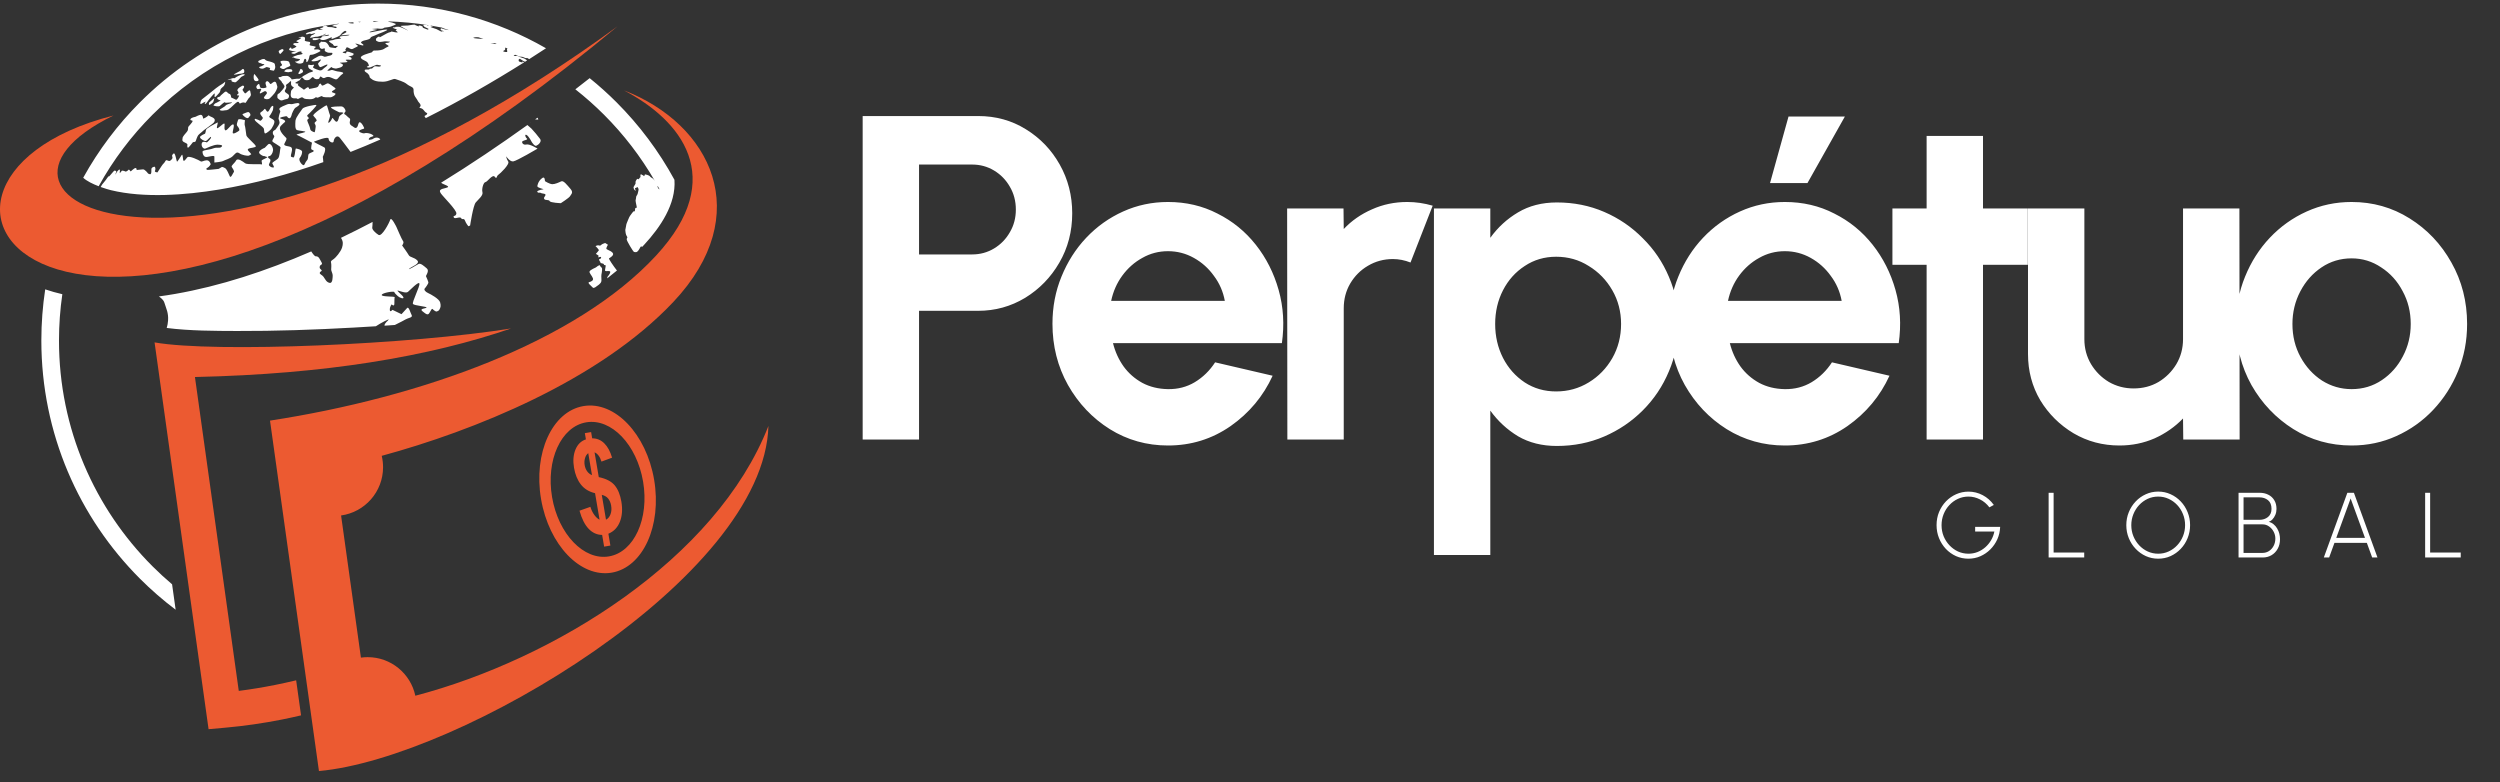
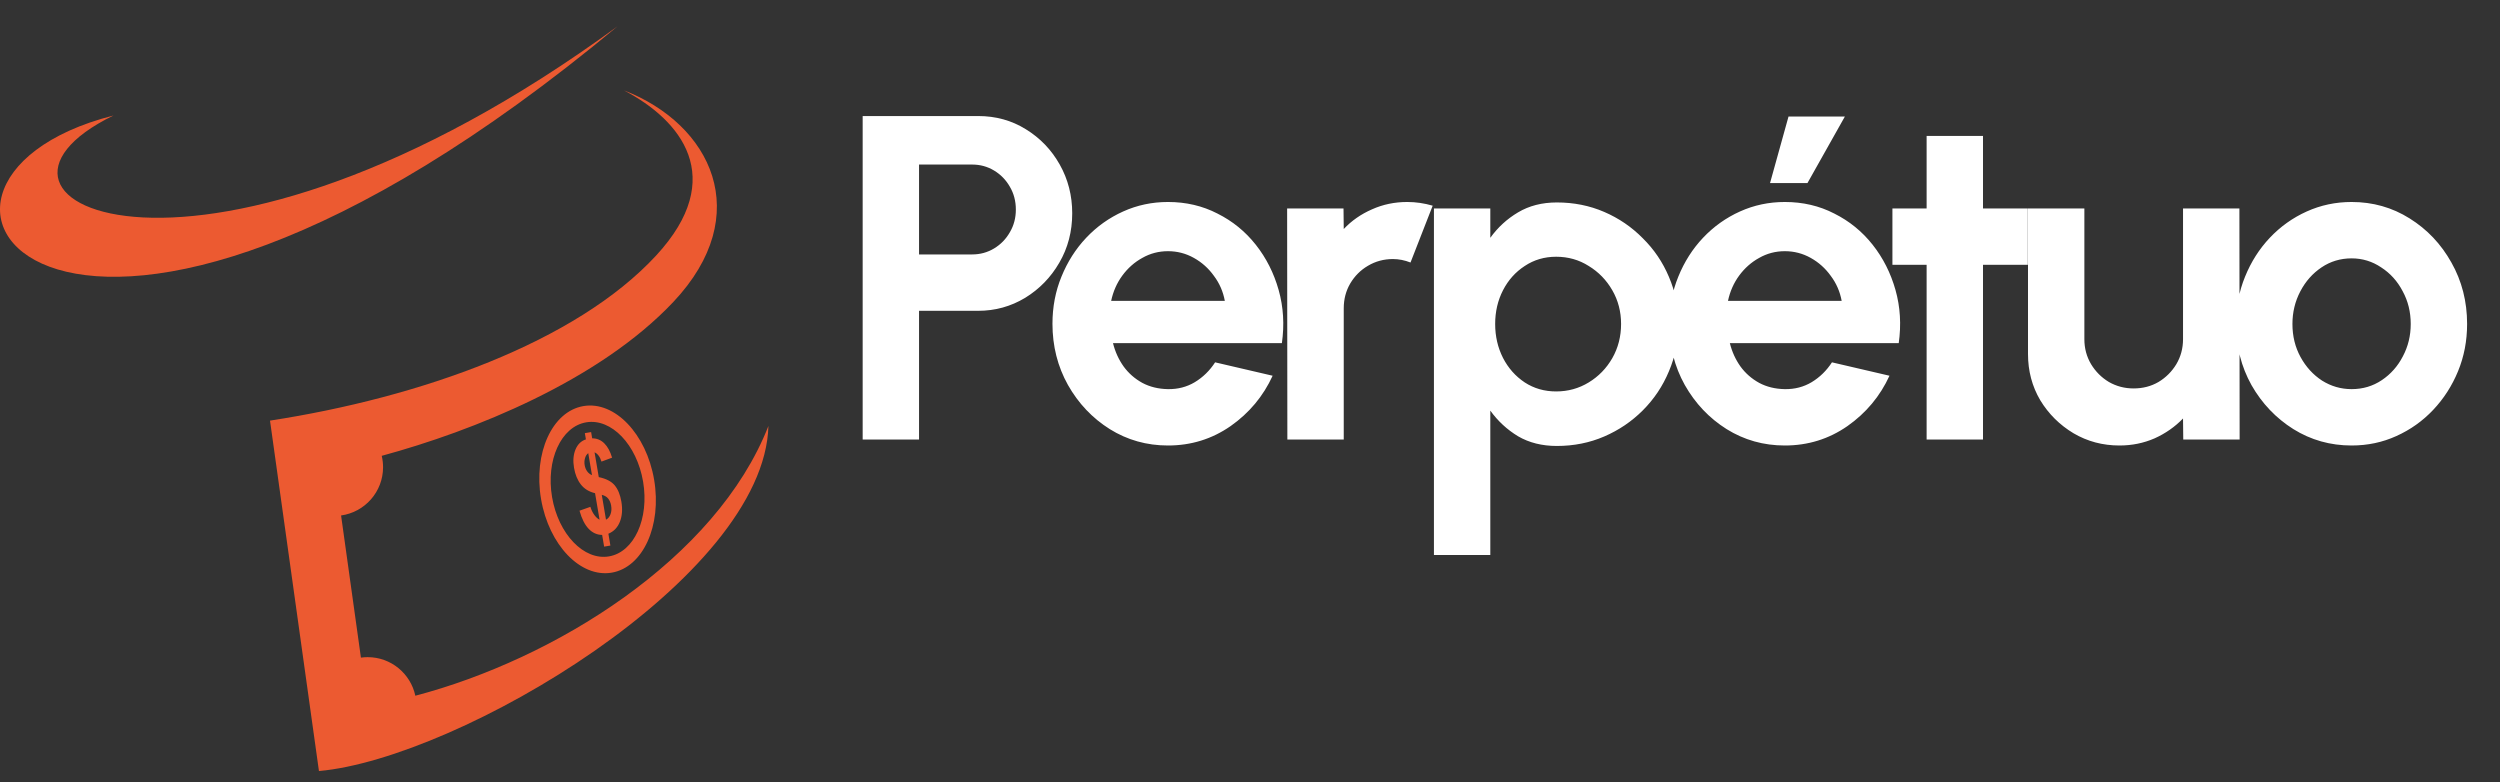
<svg xmlns="http://www.w3.org/2000/svg" width="195" height="61" viewBox="0 0 195 61" fill="none">
  <rect x="0" y="0" width="195" height="61" fill="#333333" stroke="none" />
-   <path fill-rule="evenodd" clip-rule="evenodd" d="M48.122 21.101C47.849 20.757 47.456 20.171 47.502 20.154C47.556 20.115 47.967 19.905 47.774 19.705C47.58 19.509 47.275 19.484 47.294 19.373C47.312 19.262 47.42 19.092 47.42 19.092C47.315 19.031 47.315 19.031 47.203 18.953C47.203 18.953 47 19.019 46.929 19.071C46.865 19.14 46.812 19.182 46.715 19.142C46.617 19.103 46.449 19.196 46.449 19.196C46.449 19.196 46.73 19.46 46.708 19.529C46.679 19.581 46.478 19.801 46.478 19.801C46.586 19.877 46.586 19.877 46.688 19.936C46.671 20.001 46.671 20.001 46.661 20.084C46.661 20.084 46.937 19.959 46.882 20.119C46.819 20.26 46.715 20.142 46.735 20.272C46.755 20.401 46.863 20.421 46.836 20.489C46.808 20.557 47.096 20.516 47.105 20.631C47.113 20.745 47.263 20.578 47.239 20.783C47.213 20.986 47.16 21.1 47.223 21.139C47.285 21.177 47.582 21.088 47.599 21.201C47.621 21.332 47.383 21.594 47.383 21.594L47.361 21.714C47.62 21.513 47.874 21.308 48.122 21.101ZM46.87 22.034C46.858 22.062 46.796 22.13 46.714 22.203C46.616 22.275 46.517 22.347 46.417 22.418C46.337 22.459 46.269 22.472 46.237 22.431C46.135 22.314 45.791 22.054 45.944 22.011C46.096 21.969 46.318 21.89 46.243 21.694C46.168 21.497 45.936 21.279 45.987 21.172C46.031 21.048 46.474 20.862 46.474 20.862C46.474 20.862 46.78 20.605 46.8 20.714C46.819 20.823 46.955 20.836 46.962 20.969C46.974 21.119 46.91 21.424 46.91 21.424C46.91 21.424 46.891 21.637 46.911 21.8C46.928 21.945 46.87 22.034 46.87 22.034ZM42.119 15.019C42.291 15.141 42.612 15.065 42.54 15.243C42.455 15.407 42.385 15.423 42.462 15.536C42.528 15.636 42.83 15.563 42.873 15.684C42.926 15.818 43.744 15.848 43.744 15.848C43.744 15.848 44.373 15.445 44.458 15.311C44.531 15.161 44.761 15.035 44.497 14.732C44.231 14.432 43.961 14.06 43.776 14.145C43.589 14.233 43.29 14.372 43.075 14.367C42.848 14.352 42.506 14.13 42.506 14.13C42.506 14.13 42.512 13.693 42.272 13.905C42.004 14.097 41.877 14.492 41.927 14.563C41.989 14.648 42.405 14.758 42.405 14.758C42.405 14.758 41.853 14.848 41.908 14.959C41.975 15.082 42.119 15.019 42.119 15.019ZM19.6 12.027C19.524 11.884 19.227 11.705 19.361 11.612C19.494 11.519 19.987 11.521 19.952 11.399C19.933 11.267 19.222 10.7 19.215 10.55C19.193 10.41 19.126 9.829 19.091 9.773C19.057 9.717 19.107 9.379 19.107 9.379C19.107 9.379 18.595 9.207 18.569 9.356C18.527 9.517 18.415 9.715 18.512 9.825C18.609 9.938 18.732 10.126 18.64 10.2C18.547 10.273 18.165 10.515 18.151 10.358C18.139 10.202 18.342 9.678 18.164 9.703C17.985 9.729 17.657 10.285 17.558 10.148C17.443 10.025 17.573 9.677 17.493 9.636C17.43 9.583 16.946 10.117 16.92 9.979C16.895 9.842 17.058 9.498 16.947 9.561C16.819 9.636 16.075 9.995 16.062 10.146C16.049 10.298 15.993 10.428 15.993 10.428C15.993 10.428 15.556 10.599 15.604 10.719C15.639 10.853 15.96 11.03 16.066 10.995C16.188 10.948 16.463 10.572 16.464 10.703C16.467 10.835 16.139 11.111 16.139 11.111C16.139 11.111 15.774 10.943 15.731 11.208C15.694 11.472 15.899 11.636 16.019 11.589C16.139 11.542 16.639 11.292 16.968 11.284C17.28 11.295 17.412 11.335 17.266 11.464C17.12 11.592 16.953 11.452 16.621 11.578C16.288 11.709 15.782 11.688 15.795 11.851C15.81 12.014 15.868 12.191 16.019 12.235C16.155 12.294 16.73 12.06 16.722 12.226C16.718 12.392 16.721 12.678 16.721 12.678C16.721 12.678 17.282 12.631 17.43 12.546C17.577 12.463 17.937 12.378 18.14 12.193C18.359 11.996 18.438 11.796 18.67 11.954C18.903 12.118 19.279 12.151 19.362 12.148C19.432 12.154 19.6 12.027 19.6 12.027ZM18.914 8.9C18.893 8.985 19.287 9.328 19.384 9.177C19.466 9.037 19.587 9.045 19.508 8.864C19.412 8.695 19.337 8.729 19.164 8.799C19.009 8.859 18.914 8.9 18.914 8.9ZM15.76 10.282C15.866 10.143 16.682 9.63 16.72 9.503C16.775 9.364 16.793 9.243 16.483 9.115C16.175 8.997 16.371 8.928 16.16 9.086C15.967 9.233 15.841 9.251 15.841 9.251C15.841 9.251 15.837 8.885 15.588 8.966C15.356 9.036 15.334 9.08 15.266 9.104C15.198 9.128 14.899 9.158 14.853 9.313C14.825 9.454 15.126 9.322 14.983 9.535C14.825 9.763 14.692 9.849 14.676 9.931C14.661 10.014 14.697 10.153 14.576 10.283C14.455 10.413 14.227 10.685 14.242 10.764C14.242 10.859 14.163 10.966 14.327 11.071C14.509 11.164 14.639 11.206 14.617 11.306C14.597 11.406 14.612 11.542 14.677 11.518C14.742 11.494 15.053 11.085 15.053 11.085C15.053 11.085 15.236 11.097 15.266 11.004C15.296 10.912 15.392 10.639 15.458 10.552C15.524 10.466 15.76 10.282 15.76 10.282ZM19.86 9.327C19.891 9.502 20.541 9.884 20.584 10.044C20.613 10.214 20.598 10.418 20.697 10.408C20.796 10.398 21.099 10.143 21.159 10.058C21.203 9.98 21.486 9.582 21.381 9.404C21.26 9.237 20.912 9.183 21.021 9.053C21.132 8.923 21.302 8.59 21.298 8.533C21.294 8.476 21.381 8.183 21.223 8.273C21.048 8.371 20.971 8.813 20.827 8.696C20.7 8.574 20.701 8.391 20.58 8.558C20.444 8.733 20.29 8.739 20.299 8.843C20.29 8.956 20.5 9.145 20.505 9.198C20.494 9.26 20.344 9.477 20.262 9.406C20.162 9.344 19.891 9.261 19.891 9.261C19.867 9.299 19.867 9.299 19.86 9.327ZM16.645 8.208C16.664 8.275 17.056 8.333 17.144 8.267C17.214 8.213 17.524 7.918 17.537 7.98C17.551 8.042 17.786 8.001 17.863 8C17.921 8.01 18.165 7.948 18.08 8.018C17.995 8.087 17.698 8.109 17.597 8.234C17.515 8.348 17.109 8.528 17.137 8.568C17.147 8.621 17.355 8.655 17.507 8.611C17.642 8.58 17.717 8.655 17.99 8.405C18.285 8.145 18.489 7.896 18.593 7.945C18.697 7.996 18.65 8.128 18.777 8.048C18.885 7.979 19.063 7.989 19.063 7.989C19.063 7.989 19.102 8.102 19.197 7.968C19.275 7.844 19.396 7.663 19.396 7.663C19.396 7.663 19.604 7.506 19.565 7.338C19.509 7.182 19.569 6.913 19.331 7.124C19.116 7.326 19.131 7.307 19.071 7.242C19.031 7.169 18.885 7.037 18.926 6.974C18.988 6.9 19.092 6.763 19.01 6.703C18.928 6.644 18.9 6.689 18.706 6.803C18.512 6.918 18.512 7.054 18.512 7.054C18.512 7.054 18.621 7.203 18.606 7.268C18.592 7.332 18.444 7.385 18.496 7.43C18.547 7.476 18.704 7.397 18.638 7.502C18.591 7.596 18.475 7.831 18.391 7.774C18.307 7.718 18.076 7.633 18.034 7.606C18.011 7.568 18.039 7.355 17.886 7.317C17.733 7.282 17.685 7.028 17.497 7.203C17.312 7.378 17.211 7.431 17.177 7.505C17.163 7.566 16.862 7.564 16.952 7.699C17.044 7.837 17.292 7.806 17.169 7.864C17.047 7.923 16.899 8.024 16.828 8.04C16.739 8.069 16.653 8.22 16.645 8.208ZM16.391 8.161C16.486 8.1 16.646 8.013 16.661 7.876C16.697 7.727 16.751 7.603 16.686 7.671C16.604 7.752 16.372 7.937 16.324 7.989C16.277 8.041 16.301 8.19 16.301 8.19C16.301 8.19 16.429 8.136 16.391 8.161ZM15.944 7.97C15.866 7.98 15.701 8.145 15.64 8.102C15.58 8.06 15.69 7.78 15.753 7.747C15.816 7.715 16.761 6.947 16.853 6.874C16.945 6.801 17.252 6.585 17.378 6.521C17.503 6.458 17.577 6.307 17.564 6.422C17.552 6.54 17.494 6.668 17.462 6.706C17.411 6.755 17.228 6.901 17.197 6.983C17.187 7.053 17.186 7.181 17.048 7.306C16.911 7.432 16.809 7.608 16.748 7.559C16.688 7.51 16.829 7.179 16.678 7.329C16.547 7.466 16.453 7.573 16.318 7.742C16.185 7.912 16.091 8.094 15.995 8.117C15.917 8.127 16.049 7.919 16.049 7.919C16.049 7.919 15.946 7.972 15.944 7.97ZM17.733 6.247C17.82 6.257 18.109 6.15 18.062 6.258C17.997 6.378 18.253 6.408 18.34 6.423C18.448 6.427 18.819 5.995 18.819 5.995C18.819 5.995 19.157 5.842 19.092 5.817C19.027 5.791 18.976 5.74 18.616 5.909C18.278 6.07 18.335 6.126 18.239 6.096C18.144 6.068 17.73 6.242 17.733 6.247ZM18.239 5.802C18.274 5.866 18.62 5.766 18.62 5.766C18.62 5.766 19.005 5.746 19.038 5.659C19.074 5.572 19.058 5.38 18.954 5.383C18.871 5.376 18.881 5.45 18.716 5.541C18.53 5.643 18.24 5.804 18.239 5.802ZM20.173 4.746C20.036 4.907 20.373 4.916 20.422 4.969C20.47 5.024 20.747 4.961 20.548 5.088C20.328 5.226 20.186 5.191 20.219 5.266C20.252 5.342 20.413 5.364 20.508 5.353C20.603 5.341 20.792 5.196 20.833 5.236C20.896 5.268 21.07 5.271 21.069 5.33C21.068 5.39 20.95 5.461 21.152 5.478C21.333 5.505 21.357 5.566 21.42 5.417C21.507 5.262 21.46 5.137 21.435 5.004C21.411 4.874 21.062 4.807 20.866 4.756C20.67 4.708 20.677 4.6 20.601 4.602C20.547 4.594 20.449 4.606 20.323 4.672C20.218 4.73 20.173 4.746 20.173 4.746ZM21.89 4.772C21.838 4.901 22.019 5.003 21.998 5.08C21.977 5.158 21.698 5.187 21.914 5.32C22.13 5.459 22.23 5.337 22.309 5.29C22.388 5.244 22.739 5.162 22.627 5.032C22.537 4.9 22.643 4.781 22.318 4.743C21.991 4.711 21.89 4.772 21.89 4.772ZM21.758 3.958C21.687 4.046 21.844 4.283 21.907 4.175C21.993 4.06 22.175 3.929 22.108 3.878C22.042 3.829 22.038 3.816 21.971 3.841C21.881 3.874 21.758 3.958 21.758 3.958ZM19.84 5.774C19.779 5.806 19.746 6.161 19.847 6.268C19.928 6.387 20.219 6.324 20.165 6.207C20.112 6.092 19.965 5.935 19.95 5.902C19.934 5.868 19.84 5.774 19.84 5.774ZM22.166 5.562C22.178 5.595 22.506 5.665 22.582 5.616C22.639 5.575 22.823 5.646 22.8 5.501C22.778 5.358 22.534 5.398 22.511 5.399C22.466 5.407 22.387 5.382 22.29 5.442C22.214 5.495 22.166 5.56 22.166 5.562ZM23.393 5.482C23.381 5.52 23.312 5.671 23.272 5.689C23.252 5.7 23.284 5.806 23.385 5.766C23.466 5.733 23.545 5.694 23.619 5.634C23.671 5.58 23.593 5.464 23.586 5.44C23.558 5.422 23.445 5.345 23.433 5.383C23.421 5.421 23.393 5.482 23.393 5.482ZM21.322 7.378C21.441 7.284 21.665 6.888 21.63 6.741C21.575 6.603 21.56 6.331 21.392 6.379C21.224 6.427 21.125 6.641 21.045 6.507C20.966 6.376 20.843 6.255 20.736 6.398C20.651 6.533 20.828 6.771 20.777 6.818C20.708 6.873 20.369 6.912 20.302 6.818C20.234 6.726 20.27 6.436 20.102 6.599C19.916 6.772 20.014 6.874 20.068 6.936C20.103 7.008 20.447 6.822 20.365 7.005C20.286 7.19 20.225 7.262 20.283 7.284C20.341 7.307 20.596 7.096 20.697 7.11C20.778 7.134 20.864 7.223 20.793 7.321C20.741 7.411 20.507 7.606 20.611 7.679C20.714 7.753 20.906 7.773 21.041 7.67C21.158 7.576 21.322 7.378 21.322 7.378ZM22.886 4.478C23.154 4.658 23.57 4.536 23.334 4.708C23.08 4.889 22.867 4.732 23.101 4.88C23.334 5.037 23.631 4.934 23.657 4.861C23.685 4.789 23.728 4.511 23.848 4.607C23.944 4.713 23.844 4.864 23.931 4.842C24.018 4.819 24.081 4.608 24.094 4.565C24.129 4.517 24.115 4.266 24.236 4.277C24.378 4.284 24.592 4.195 24.634 4.174C24.677 4.154 24.955 4.025 24.994 3.986C25.011 3.952 24.895 3.847 24.755 3.852C24.613 3.858 24.5 3.882 24.487 3.824C24.497 3.76 24.718 3.68 24.588 3.629C24.457 3.58 24.117 3.573 24.147 3.493C24.177 3.414 24.247 3.289 24.144 3.267C24.017 3.251 23.76 3.21 23.774 3.164C23.788 3.12 23.812 2.91 23.762 2.909C23.735 2.904 23.616 2.829 23.526 2.869C23.459 2.905 23.259 2.911 23.291 2.938C23.347 2.959 23.491 2.932 23.472 2.954C23.476 2.971 23.483 3 23.372 3.056C23.238 3.119 23.084 3.197 23.116 3.225C23.172 3.246 23.369 3.329 23.275 3.349C23.157 3.374 22.974 3.346 22.956 3.369C22.914 3.399 22.867 3.409 22.851 3.442C22.859 3.468 23.125 3.617 23.125 3.617C23.125 3.617 23.113 3.662 22.983 3.726C22.854 3.791 22.721 3.847 22.73 3.791C22.738 3.735 22.694 3.672 22.636 3.727C22.556 3.791 22.543 3.832 22.556 3.873C22.569 3.915 22.628 3.945 22.731 3.96C22.811 3.983 22.892 4.006 23.064 4.01C23.258 4.009 22.781 4.047 22.729 4.116C22.699 4.18 22.928 4.212 22.995 4.192C23.062 4.172 23.266 4.037 23.313 4.029C23.336 4.028 23.565 3.979 23.516 4.069C23.469 4.161 23.659 4.154 23.6 4.204C23.542 4.254 23.307 4.27 23.217 4.293C23.127 4.316 22.804 4.445 22.787 4.468C22.748 4.498 22.886 4.478 22.886 4.478ZM51.435 14.749L51.298 14.5C51.275 14.568 51.307 14.622 51.307 14.622C51.307 14.622 51.412 14.819 51.433 14.752L51.435 14.749ZM27.488 1.737C27.375 1.747 27.262 1.757 27.15 1.767C27.161 1.772 27.174 1.778 27.189 1.783C27.267 1.813 27.317 1.818 27.467 1.83C27.642 1.842 27.564 1.8 27.587 1.772C27.596 1.762 27.55 1.749 27.488 1.737ZM28.134 1.694L27.93 1.706L27.982 1.719C28.075 1.753 28.112 1.719 28.134 1.694ZM29.537 1.657H29.505C29.403 1.657 29.3 1.657 29.198 1.658C29.091 1.687 29.058 1.681 29.102 1.707C29.127 1.737 29.326 1.702 29.475 1.669L29.537 1.657ZM34.469 2.152C34.167 2.091 33.862 2.035 33.556 1.985C33.58 2 33.607 2.019 33.659 2.037C33.778 2.081 33.828 2.08 33.828 2.08C33.828 2.08 33.803 2.076 33.625 2.088C33.446 2.103 33.953 2.225 34.045 2.271C34.137 2.317 34.272 2.397 34.387 2.449C34.502 2.503 34.393 2.421 34.591 2.436C34.765 2.449 34.425 2.386 34.382 2.348C34.34 2.311 34.397 2.278 34.383 2.219C34.394 2.168 34.524 2.273 34.891 2.334C35.234 2.394 34.609 2.232 34.542 2.186C34.522 2.175 34.497 2.164 34.469 2.152ZM37.708 3.04C37.576 2.994 37.444 2.949 37.311 2.905C37.184 2.894 37.025 2.902 36.939 2.931C36.874 2.97 37.096 3.007 37.303 3.013C37.475 3.016 37.525 3.037 37.708 3.04ZM38.739 3.425L38.583 3.363C38.579 3.366 38.575 3.368 38.574 3.371C38.544 3.38 38.251 3.381 38.251 3.381C38.251 3.381 38.502 3.419 38.603 3.433C38.65 3.44 38.701 3.436 38.739 3.425ZM39.608 3.792L39.423 3.71C39.416 3.749 39.39 3.787 39.405 3.831C39.404 3.895 39.367 3.918 39.266 3.967C39.162 4.021 39.485 4.079 39.55 4.055C39.591 4.024 39.538 3.899 39.538 3.838C39.525 3.804 39.563 3.798 39.608 3.792ZM25.22 12.646C25.208 12.432 25.178 12.228 25.178 12.228C25.178 12.228 25.496 11.623 25.301 11.501C25.103 11.38 24.422 11.078 24.498 11.048C24.559 11.024 25.624 10.579 25.634 10.826C25.631 11.081 26.022 11.216 26.026 11.02C26.032 10.825 26.27 10.454 26.51 10.752C26.633 10.912 27.017 11.395 27.345 11.851C28.116 11.547 28.883 11.227 29.647 10.892C29.665 10.864 29.65 10.832 29.581 10.789C29.326 10.628 29.046 10.859 29.046 10.859C29.046 10.859 28.645 10.989 28.792 10.791C28.927 10.596 29.264 10.686 29.069 10.526C28.853 10.369 28.511 10.349 28.433 10.394C28.339 10.441 27.851 10.278 28.07 10.152C28.309 10.025 28.462 10.079 28.386 9.936C28.326 9.793 28.047 9.286 27.945 9.689C27.85 10.099 27.67 9.981 27.577 9.905C27.501 9.828 27.327 9.799 27.287 9.625C27.247 9.453 27.388 9.32 27.251 9.216C27.096 9.115 26.983 8.948 26.89 8.921C26.813 8.892 26.853 8.8 26.933 8.72C27.012 8.64 26.835 8.305 26.629 8.301C26.404 8.299 25.763 8.308 25.819 8.395C25.874 8.483 26.464 8.762 26.464 8.762C26.464 8.762 26.845 8.743 26.767 8.829C26.69 8.915 26.485 8.989 26.439 9.14C26.412 9.288 26.33 9.615 26.158 9.453C25.983 9.294 25.945 9.107 25.888 9.267C25.832 9.428 25.615 9.659 25.609 9.555C25.587 9.456 25.809 9.063 25.73 8.953C25.669 8.84 25.536 8.229 25.476 8.215C25.397 8.206 24.347 8.903 24.44 9.026C24.533 9.151 24.757 9.351 24.686 9.428C24.632 9.499 24.518 9.551 24.537 9.617C24.573 9.677 24.644 9.797 24.621 9.903C24.615 10.005 24.568 10.324 24.53 10.316C24.492 10.309 24.193 10.215 24.196 10.055C24.183 9.901 23.983 9.51 23.969 9.409C23.939 9.315 24.09 9.25 24.097 9.214C24.105 9.177 23.874 9.054 23.999 8.961C24.107 8.874 24.76 8.223 24.673 8.189C24.604 8.153 23.68 8.325 23.59 8.481C23.501 8.637 23.089 9.105 23.046 9.413C23.026 9.717 23.007 10.062 23.151 10.139C23.31 10.212 23.962 10.228 23.787 10.305C23.613 10.381 23.021 10.476 23.151 10.521C23.279 10.567 24.336 11.129 24.336 11.129C24.336 11.129 24.226 11.598 24.295 11.652C24.363 11.706 24.498 11.711 24.461 11.796C24.425 11.882 24.12 11.909 24.059 12.056C24.013 12.197 24.068 12.383 23.929 12.526C23.792 12.67 23.792 12.828 23.701 12.879C23.596 12.936 23.244 12.51 23.381 12.323C23.522 12.137 23.57 11.964 23.564 11.822C23.558 11.681 23.088 11.56 23.067 11.593C23.031 11.632 22.999 12.344 22.866 12.28C22.732 12.218 22.656 12.279 22.698 12.072C22.744 11.866 22.841 11.605 22.717 11.491C22.593 11.378 22.059 11.425 22.191 11.193C22.312 10.968 22.372 10.851 22.337 10.772C22.286 10.702 21.612 10.146 21.904 9.82C22.188 9.502 22.318 9.524 22.2 9.388C22.081 9.253 21.559 9.245 22.043 9.116C22.525 8.993 22.333 9.122 22.509 9.206C22.666 9.298 22.736 9.015 22.751 8.95C22.75 8.892 22.94 8.474 23.022 8.418C23.104 8.361 23.469 8.175 23.332 8.07C23.194 7.967 22.843 8.151 22.686 8.121C22.547 8.086 22.434 8.123 22.345 8.165C22.274 8.2 21.825 8.355 21.792 8.479C21.76 8.603 21.904 8.591 21.847 8.756C21.775 8.929 21.733 9.165 21.725 9.241C21.718 9.317 21.861 9.498 21.777 9.675C21.696 9.851 21.536 10.029 21.505 10.092C21.475 10.155 21.257 10.17 21.281 10.377C21.29 10.595 21.465 10.543 21.361 10.732C21.274 10.912 21.25 10.903 21.242 11.002C21.22 11.109 21.936 11.406 21.883 11.526C21.831 11.646 21.834 12.22 21.677 12.373C21.522 12.526 21.207 12.659 21.241 12.75C21.277 12.84 21.451 13.069 21.304 13.069C21.156 13.071 20.962 12.941 20.976 12.841C20.977 12.75 21.213 12.48 21.021 12.382C20.843 12.278 20.899 12.176 21.014 12.173C21.143 12.162 21.28 11.931 21.299 11.723C21.321 11.515 21.096 11.066 20.894 11.28C20.679 11.504 20.653 11.527 20.653 11.527C20.653 11.527 20.001 11.771 20.283 12.018C20.578 12.265 20.7 12.141 20.696 12.199C20.692 12.256 20.951 12.2 20.813 12.294C20.675 12.388 20.39 12.47 20.405 12.555C20.408 12.65 20.494 12.871 20.382 12.822C20.271 12.774 19.28 12.861 19.122 12.736C18.964 12.614 18.538 12.288 18.418 12.514C18.287 12.75 18.008 12.916 18.077 13.025C18.145 13.134 18.304 13.348 18.235 13.426C18.165 13.505 18.014 13.93 17.923 13.752C17.833 13.575 17.724 13.242 17.572 13.124C17.407 13.02 17.311 13.022 17.311 13.022C17.183 13.097 17.183 13.097 17.054 13.173C17.054 13.173 16.221 13.271 16.173 13.249C16.112 13.242 16.029 13.159 16.175 13.091C16.334 13.01 16.435 12.814 16.435 12.814C16.435 12.814 16.361 12.485 16.113 12.503C15.878 12.512 15.725 12.664 15.637 12.575C15.537 12.502 14.739 12.11 14.611 12.273C14.47 12.451 14.372 12.586 14.319 12.537C14.252 12.503 14.273 11.948 14.175 12.089C14.078 12.229 13.828 12.654 13.803 12.604C13.765 12.57 13.666 11.876 13.545 11.97C13.424 12.065 13.396 12.156 13.442 12.226C13.474 12.311 13.462 12.387 13.294 12.524C13.14 12.647 12.993 12.379 12.902 12.559C12.8 12.756 12.74 12.735 12.6 12.957C12.475 13.162 12.28 13.449 12.28 13.449C12.28 13.449 12.035 13.428 12.088 13.331C12.154 13.216 12.122 12.969 12.027 13.006C11.945 13.028 11.8 13.056 11.807 13.229C11.816 13.402 11.807 13.504 11.753 13.573C11.713 13.626 11.552 13.537 11.552 13.537C11.552 13.537 11.3 13.185 11.142 13.211C11 13.221 10.657 13.258 10.657 13.258C10.657 13.258 10.681 12.99 10.443 13.164C10.221 13.322 10.195 13.418 10.164 13.34C10.122 13.282 10.06 13.183 10.006 13.26C9.952 13.338 9.813 13.387 9.813 13.387C9.813 13.387 9.555 13.272 9.501 13.322C9.448 13.373 9.322 13.578 9.339 13.475C9.343 13.392 9.399 13.139 9.261 13.251C9.111 13.385 9.064 13.499 9.048 13.546C9.031 13.592 9.039 13.598 9.015 13.611C9.003 13.603 9.039 13.454 9.062 13.411C9.072 13.388 9.069 13.329 9.041 13.339C9.013 13.35 8.971 13.236 8.856 13.366C8.755 13.476 8.492 13.804 8.486 13.772C8.493 13.718 8.476 13.736 8.46 13.756C8.431 13.796 8.392 13.83 8.368 13.873C8.344 13.916 8.156 14.178 8.082 14.249C8.026 14.296 7.927 14.441 7.851 14.585C8.184 14.706 8.484 14.792 8.649 14.833C11.247 15.467 14.48 15.216 17.089 14.784C19.79 14.338 22.515 13.6 25.22 12.646ZM29.318 25.448C29.696 25.196 30.375 24.84 30.317 24.932C30.247 25.044 29.987 25.197 29.99 25.404C30.259 25.387 30.528 25.368 30.798 25.348L30.834 25.33C31.26 25.109 31.495 25.007 31.656 24.904C31.818 24.802 32.214 24.774 32.112 24.583C32.008 24.392 31.888 23.891 31.757 24.023C31.626 24.156 31.317 24.506 31.317 24.506C30.965 24.336 30.965 24.336 30.611 24.167C30.611 24.167 30.406 24.417 30.405 24.152C30.405 23.888 30.552 23.742 30.552 23.742C30.552 23.742 30.744 23.948 30.759 23.713C30.771 23.478 30.756 23.273 30.786 23.186C30.815 23.098 29.725 23.168 29.775 23C29.826 22.833 30.727 22.689 30.756 22.783C30.786 22.878 30.904 22.974 31.03 23.098C31.154 23.222 31.536 23.363 31.462 23.18C31.387 22.997 30.831 22.61 31.059 22.669C31.285 22.728 31.665 22.89 31.819 22.767C31.971 22.644 32.663 21.903 32.715 22.119C32.768 22.337 32.105 23.589 32.215 23.714C32.324 23.838 33.322 23.91 33.272 23.989C33.223 24.072 32.675 24.059 32.954 24.281C33.231 24.501 33.369 24.617 33.492 24.414C33.615 24.213 33.685 24.02 33.76 24.119C33.832 24.213 34.012 24.299 34.012 24.299C34.012 24.299 34.185 24.3 34.273 24.151C34.358 23.997 34.409 23.869 34.332 23.588C34.26 23.314 33.608 22.955 33.388 22.856C33.172 22.762 33.047 22.593 33.131 22.499C33.22 22.407 33.383 22.155 33.411 22.069C33.439 21.982 33.227 21.571 33.223 21.533C33.225 21.498 33.504 21.119 33.297 20.943C33.094 20.77 32.801 20.494 32.641 20.592C32.485 20.692 31.73 21.129 31.919 20.959C32.109 20.789 32.786 20.579 32.556 20.322C32.32 20.062 31.985 20.087 31.882 19.901C31.779 19.716 31.365 19.146 31.365 19.146C31.365 19.146 31.54 18.937 31.441 18.811C31.339 18.683 30.923 17.706 30.923 17.706C30.923 17.706 30.524 16.875 30.439 17.133C30.358 17.393 29.786 18.483 29.528 18.323C29.268 18.163 29.009 17.893 29.036 17.748C29.045 17.677 29.063 17.493 29.062 17.31C28.243 17.741 27.421 18.154 26.596 18.551C26.785 18.847 26.757 19.054 26.682 19.307C26.571 19.664 26.172 20.097 26.054 20.186C25.931 20.278 25.778 20.346 25.818 20.468C25.859 20.59 25.84 20.944 25.832 21.03C25.825 21.114 25.959 21.357 25.95 21.487C25.943 21.616 25.962 22.118 25.708 22.064C25.454 22.009 25.376 21.788 25.242 21.602C25.108 21.416 24.906 21.392 24.945 21.268C24.981 21.148 25.161 21.159 25.071 21.058C24.976 20.962 24.9 20.926 24.944 20.77C24.99 20.612 25.211 20.674 25.07 20.442C24.93 20.21 24.875 19.981 24.632 19.992C24.555 19.997 24.424 19.837 24.277 19.611C20.737 21.148 17.165 22.314 13.662 22.926C13.248 22.998 12.826 23.064 12.398 23.121C12.54 23.245 12.752 23.362 12.831 23.637C12.974 24.103 13.145 24.395 13.11 24.989C13.099 25.204 13.056 25.399 13.004 25.581C14.763 25.808 16.781 25.812 18.483 25.817C21.509 25.827 24.55 25.721 27.572 25.552C28.151 25.519 28.733 25.485 29.318 25.448ZM4.862 22.948C4.69 24.128 4.601 25.334 4.601 26.561C4.601 33.438 7.389 39.664 11.895 44.171C12.385 44.66 12.894 45.129 13.423 45.576L13.7 47.558C12.718 46.818 11.79 46.011 10.922 45.143C6.167 40.387 3.225 33.817 3.225 26.561C3.225 25.204 3.328 23.871 3.526 22.569C3.961 22.718 4.407 22.844 4.862 22.948ZM41.137 9.752C41.259 9.853 41.384 9.961 41.452 10.03C41.611 10.191 41.986 10.637 42.132 10.843C42.277 11.048 41.987 11.307 41.838 11.365C41.704 11.438 41.484 11.087 41.484 11.087C41.484 11.087 41.247 10.617 41.069 10.525C40.907 10.446 40.968 10.699 41.091 10.796C41.23 10.904 40.869 10.935 40.768 11.008C40.652 11.071 40.783 11.343 41.05 11.272C41.318 11.206 41.927 11.595 41.927 11.595C41.927 11.595 40.304 12.554 40.033 12.589C39.765 12.629 39.479 12.191 39.479 12.191C39.479 12.191 39.503 12.401 39.64 12.595C39.79 12.798 39.005 13.553 38.862 13.64C38.72 13.729 38.761 14.019 38.597 13.792C38.417 13.555 38.02 14.188 37.864 14.204C37.71 14.22 37.556 14.736 37.633 15.001C37.693 15.254 37.314 15.547 37.107 15.793C36.9 16.043 36.67 17.586 36.67 17.586C36.675 17.598 36.534 17.648 36.534 17.648C36.534 17.648 36.346 17.425 36.267 17.203C36.184 16.98 36.057 17.181 35.973 17.02C35.877 16.851 35.465 17.133 35.394 16.951C35.319 16.768 35.542 16.927 35.597 16.663C35.649 16.398 34.535 15.32 34.383 15.079C34.237 14.841 34.295 14.767 34.79 14.655C35.276 14.545 34.521 14.385 34.416 14.258L34.409 14.25C36.726 12.821 38.979 11.302 41.137 9.752ZM41.414 9.553C41.404 9.571 41.393 9.582 41.377 9.579L41.414 9.553ZM41.929 9.178L41.992 9.319C41.992 9.319 41.869 9.338 41.74 9.315L41.929 9.178ZM45.994 6.096C46.725 6.686 47.424 7.314 48.088 7.978C49.868 9.759 51.394 11.794 52.607 14.024C52.741 15.916 51.499 17.733 50.258 19.076L50.087 19.258L50.087 19.257C50.072 19.239 50.004 19.194 49.964 19.254C49.923 19.315 49.826 19.532 49.724 19.613C49.628 19.713 49.472 19.654 49.439 19.644C49.412 19.653 48.877 18.801 48.883 18.663C48.887 18.525 48.976 18.557 48.917 18.468C48.865 18.398 48.809 18.262 48.804 18.195C48.798 18.129 48.754 17.895 48.785 17.881C48.807 17.848 48.841 17.481 48.883 17.414C48.923 17.348 49.066 16.918 49.147 16.829C49.227 16.74 49.387 16.461 49.446 16.482C49.504 16.502 49.523 16.493 49.538 16.308C49.551 16.124 49.697 16.303 49.662 16.117C49.615 15.912 49.559 15.631 49.58 15.593C49.612 15.576 49.602 15.293 49.665 15.257C49.717 15.202 49.776 15.008 49.776 14.954C49.787 14.921 49.824 14.764 49.801 14.723C49.778 14.682 49.731 14.573 49.7 14.592C49.668 14.611 49.619 14.64 49.611 14.672C49.591 14.683 49.509 14.597 49.536 14.716C49.551 14.816 49.618 14.883 49.595 14.87C49.583 14.877 49.526 14.857 49.495 14.821C49.451 14.766 49.383 14.618 49.432 14.562C49.468 14.485 49.55 14.381 49.563 14.345C49.588 14.331 49.551 14.159 49.598 14.103C49.642 14.047 49.691 13.933 49.713 13.947C49.735 13.962 49.796 14.008 49.827 13.961C49.87 13.934 49.914 13.822 49.952 13.827C49.977 13.812 49.943 13.747 49.951 13.685C49.958 13.623 49.978 13.553 50.03 13.607C50.081 13.661 50.149 13.647 50.194 13.705C50.238 13.763 50.237 13.735 50.262 13.72C50.274 13.684 50.288 13.618 50.307 13.605C50.327 13.594 50.63 13.667 50.687 13.748C50.743 13.83 50.922 13.926 50.922 13.926C50.922 13.926 50.985 13.975 51.054 14.079L51.079 14.113C49.985 12.221 48.65 10.486 47.115 8.951C46.41 8.246 45.662 7.582 44.877 6.966C45.253 6.675 45.626 6.386 45.994 6.096ZM29.505 0.281C34.268 0.281 38.736 1.548 42.589 3.764C42.157 4.048 41.721 4.331 41.28 4.611L41.105 4.517C41.045 4.558 40.972 4.523 40.972 4.523C40.972 4.523 40.727 4.402 40.633 4.423C40.538 4.447 40.325 4.32 40.256 4.292C40.165 4.254 40.115 4.301 40.078 4.321C40.041 4.343 40.18 4.393 40.278 4.36C40.352 4.32 40.438 4.427 40.704 4.502C40.948 4.57 40.957 4.605 41.061 4.673C41.095 4.695 41.11 4.708 41.111 4.718L40.964 4.811C40.852 4.821 40.583 4.566 40.521 4.592C40.472 4.634 40.444 4.636 40.455 4.723C40.464 4.813 40.498 4.8 40.663 4.853C40.828 4.907 40.723 4.789 40.723 4.789C40.723 4.789 40.828 4.83 40.886 4.861C38.43 6.408 35.856 7.884 33.21 9.213C33.203 9.198 33.191 9.18 33.174 9.159C33.028 8.983 33.196 9.055 33.299 8.914C33.386 8.771 33.267 8.891 33.065 8.612C32.873 8.34 32.621 8.492 32.761 8.334C32.922 8.181 32.618 7.953 32.592 7.881C32.584 7.814 32.421 7.621 32.376 7.534C32.312 7.444 32.246 7.223 32.258 6.992C32.25 6.763 31.988 6.771 31.731 6.555C31.468 6.343 31.028 6.243 30.849 6.169C30.669 6.097 30.349 6.371 29.864 6.375C29.36 6.383 29.095 6.269 28.928 6.122C28.739 5.978 28.904 6.011 28.754 5.817C28.621 5.628 28.432 5.631 28.446 5.491C28.439 5.355 28.784 5.479 28.823 5.39C28.884 5.301 28.972 5.436 29.117 5.251C29.242 5.071 29.5 5.258 29.672 5.172C29.844 5.087 29.5 5.086 29.436 5.055C29.371 5.024 29.03 5.205 28.882 5.253C28.713 5.303 28.518 5.227 28.666 5.178C28.814 5.129 28.793 5.137 28.7 4.922C28.582 4.715 28.231 4.701 28.154 4.514C28.053 4.333 28.805 4.145 28.961 4.096C29.117 4.048 29.002 3.937 29.251 3.941C29.5 3.947 29.818 3.903 29.932 3.826C30.047 3.751 30.141 3.689 30.28 3.63C30.397 3.571 30.191 3.519 30.078 3.416C29.988 3.316 30.242 3.372 30.361 3.299C30.457 3.227 30.455 3.267 30.177 3.228C29.921 3.191 29.685 3.331 29.477 3.245C29.289 3.162 29.336 3.173 29.336 3.118C29.312 3.064 29.288 3.026 29.452 2.9C29.642 2.779 29.571 2.921 29.642 2.9C29.689 2.88 29.976 2.723 30.17 2.607C30.366 2.498 30.51 2.514 30.512 2.47C30.514 2.427 30.798 2.536 30.967 2.533C31.136 2.531 30.831 2.383 30.856 2.371C30.881 2.36 30.98 2.315 30.934 2.286C30.862 2.255 30.717 2.229 30.647 2.164C30.576 2.102 30.843 2.153 30.845 2.12C30.823 2.087 30.871 2.091 31.068 2.085C31.265 2.08 31.709 2.341 31.804 2.374C31.923 2.409 31.218 2.052 31.244 2.028C31.271 2.005 31.692 1.995 31.816 1.989C31.916 1.982 31.943 1.958 32.195 1.931C32.422 1.906 32.343 1.94 32.415 1.966C32.487 1.992 32.509 2.015 32.63 2.048C32.75 2.082 32.637 1.992 32.637 1.992C32.637 1.992 32.764 1.977 32.858 2.021C32.976 2.07 33.02 2.111 32.966 2.136C32.937 2.165 33.224 2.249 33.316 2.296C33.432 2.347 33.396 2.266 33.421 2.26C33.447 2.255 33.33 2.206 33.191 2.133C33.027 2.06 33.103 2.058 33.057 2.024C33.012 1.99 33.014 1.978 33.017 1.956C32.996 1.931 33.22 1.948 33.245 1.943C33.296 1.941 33.317 1.967 33.365 1.987C33.41 2.005 33.369 1.985 33.434 1.965C32.4 1.801 31.345 1.701 30.272 1.668C30.28 1.707 30.495 1.735 30.592 1.761C30.665 1.788 30.689 1.797 30.835 1.85C31.006 1.908 30.581 2.015 30.529 2.055C30.479 2.096 30.061 2.153 30.012 2.152C29.964 2.151 29.938 2.201 29.84 2.231C29.743 2.262 29.451 2.225 29.451 2.225C29.232 2.242 29.232 2.242 29.014 2.26C29.209 2.294 29.209 2.294 29.427 2.33C29.427 2.33 28.824 2.446 28.826 2.512C28.828 2.58 29.986 2.264 30.179 2.308C30.372 2.352 29.452 2.649 29.333 2.726C29.191 2.805 28.931 2.853 28.909 2.94C28.865 3.03 28.795 3.058 28.608 3.11C28.423 3.163 28.329 3.155 28.194 3.258C28.06 3.365 28.366 3.427 28.347 3.522C28.329 3.619 27.876 3.4 27.759 3.399C27.643 3.397 27.86 3.5 27.911 3.564C27.938 3.63 27.824 3.64 27.604 3.766C27.409 3.893 27.331 3.802 27.162 3.716C26.968 3.636 27.03 3.779 26.966 3.82C26.901 3.862 26.95 3.889 26.98 3.952C27.01 4.015 26.534 4.048 26.818 4.131C27.122 4.215 26.95 4.091 27.036 4.041C27.121 3.991 27.313 4.08 27.476 4.134C27.662 4.187 27.554 4.245 27.558 4.285C27.539 4.328 27.363 4.37 27.21 4.404C27.057 4.439 27.412 4.403 27.427 4.564C27.42 4.731 27.189 4.624 27.014 4.654C26.84 4.684 27.208 4.806 27.079 4.841C26.952 4.876 26.687 4.874 26.557 4.888C26.426 4.902 26.63 4.944 26.704 5.002C26.798 5.057 26.754 5.22 26.459 5.289C26.166 5.36 26.252 5.355 26.097 5.333C25.962 5.309 25.939 5.304 25.885 5.246C25.831 5.188 25.689 5.375 25.573 5.459C25.438 5.548 25.715 5.521 25.794 5.477C25.895 5.43 26.012 5.479 26.172 5.534C26.331 5.59 26.587 5.584 26.724 5.651C26.86 5.719 26.658 5.793 26.585 5.872C26.512 5.951 26.493 5.968 26.348 6.12C26.226 6.271 26.058 6.143 25.832 6.055C25.625 5.966 25.503 6 25.405 6.04C25.306 6.079 25.328 6.085 25.265 6.089C25.202 6.093 25.131 6.059 25.051 5.988C24.95 5.923 24.954 6.036 24.907 6.115C24.86 6.194 24.588 6.223 24.462 6.06C24.356 5.897 24.26 6.208 24.052 6.245C23.865 6.277 23.727 6.256 23.636 6.091C23.525 5.936 23.394 6.247 23.394 6.247C23.394 6.247 23.164 6.364 23.055 6.44C22.926 6.523 23.366 6.52 23.286 6.543C23.206 6.567 23.192 6.662 23.405 6.787C23.617 6.917 23.706 7 23.706 7C23.706 7 23.776 6.949 23.936 6.838C24.096 6.728 24.112 6.938 24.112 6.938C24.112 6.938 24.375 6.899 24.632 6.837C24.909 6.771 24.831 6.617 24.921 6.551C25.032 6.482 25.022 6.534 25.089 6.644C25.175 6.752 25.418 6.525 25.539 6.502C25.659 6.477 25.976 6.744 26.116 6.844C26.255 6.946 26.098 6.973 25.938 7.092C25.779 7.212 26.042 7.226 26.154 7.294C26.245 7.366 25.913 7.601 25.754 7.59C25.613 7.577 25.225 7.618 25.142 7.519C25.059 7.421 24.803 7.691 24.7 7.603C24.578 7.519 24.598 7.752 24.149 7.738C23.715 7.724 23.749 7.701 23.617 7.61C23.485 7.52 23.276 7.78 23.188 7.703C23.099 7.626 22.984 7.72 22.783 7.632C22.6 7.539 22.704 7.164 22.705 7.104C22.706 7.044 22.873 6.893 22.919 6.835C22.947 6.785 22.653 6.764 22.702 6.453C22.738 6.155 22.535 6.49 22.436 6.527C22.336 6.564 22.303 6.66 22.303 6.66C22.303 6.66 22.398 6.798 22.25 7.004C22.087 7.218 22.508 7.286 22.543 7.442C22.56 7.607 22.475 7.725 22.327 7.732C22.178 7.739 21.984 7.905 21.831 7.797C21.696 7.683 21.612 7.693 21.634 7.48C21.641 7.277 21.751 7.328 21.81 7.251C21.869 7.174 22.116 6.943 22.174 6.799C22.235 6.657 22.131 6.681 22.123 6.601C22.097 6.528 22.009 6.478 21.985 6.414C21.982 6.343 21.861 6.266 21.814 6.203C21.767 6.14 21.702 6.094 21.728 6.038C21.775 5.975 21.849 6.047 21.922 5.993C21.922 5.993 21.98 5.96 22.02 5.942C22.039 5.93 22.131 5.927 22.131 5.927C22.131 5.927 22.27 5.927 22.36 5.919C22.451 5.912 22.561 5.966 22.669 6.085C22.798 6.2 22.731 6.201 22.731 6.201C22.731 6.201 23.22 6.114 23.295 6.141C23.35 6.174 23.533 6.04 23.601 5.97C23.671 5.9 23.93 5.79 24.043 5.711C24.177 5.626 24.27 5.642 24.388 5.579C24.485 5.521 24.37 5.507 24.265 5.441C24.18 5.371 24.071 5.389 24.037 5.164C24.026 4.941 24.14 5.124 24.376 5.061C24.611 5 24.445 5.161 24.416 5.23C24.387 5.3 24.634 5.397 24.872 5.472C25.089 5.554 25.186 5.386 25.262 5.326C25.339 5.268 25.555 5.122 25.541 5.046C25.548 4.967 25.127 5.205 25.021 5.231C24.915 5.257 24.86 5.105 24.817 5.009C24.773 4.914 24.958 4.827 25.022 4.693C25.087 4.562 24.822 4.719 24.78 4.736C24.716 4.759 24.409 4.816 24.305 4.766C24.223 4.712 24.677 4.475 24.843 4.386C25.011 4.299 25.161 4.356 25.263 4.41C25.365 4.465 25.531 4.37 25.687 4.348C25.843 4.326 25.945 4.247 25.93 4.156C25.916 4.066 25.681 4.178 25.476 4.064C25.247 3.96 25.359 3.934 25.337 3.811C25.315 3.692 25.182 3.865 25.051 3.796C24.896 3.734 24.939 3.589 24.893 3.48C24.825 3.379 24.951 3.407 25.002 3.3C25.054 3.195 25.047 3.283 25.285 3.268C25.5 3.259 25.645 3.552 25.683 3.638C25.721 3.725 25.953 3.71 26.098 3.741C26.242 3.774 26.166 3.731 26.315 3.629C26.488 3.525 26.126 3.617 26.048 3.569C25.994 3.517 25.986 3.467 25.958 3.441C25.907 3.417 25.723 3.308 25.662 3.225C25.601 3.145 26.009 3.146 26.05 3.102C26.115 3.056 26.33 3.047 26.542 3.022C26.754 2.998 26.39 2.958 26.498 2.87C26.608 2.783 27.069 2.817 27.23 2.742C27.392 2.668 26.869 2.747 26.677 2.756C26.509 2.763 26.74 2.669 26.9 2.581C27.085 2.494 27.033 2.468 26.955 2.415C26.9 2.362 26.656 2.573 26.573 2.697C26.517 2.823 26.102 2.963 25.965 3.012C25.828 3.061 25.845 3.018 25.879 2.924C25.937 2.829 25.475 3.112 25.258 3.119C25.041 3.126 25.035 3.095 24.953 3.048C24.894 2.996 24.888 3.087 24.627 3.127C24.367 3.169 24.369 3.065 24.381 3.01C24.394 2.955 24.815 2.968 24.894 2.994C24.949 3.026 25.058 2.958 25.115 2.87C25.149 2.788 25.329 2.834 25.494 2.802C25.684 2.766 25.703 2.734 25.651 2.711C25.598 2.688 25.038 2.852 25.104 2.809C25.17 2.767 25.358 2.719 25.419 2.644C25.504 2.568 25.191 2.747 25.143 2.754C25.095 2.76 24.751 2.894 24.672 2.868C24.593 2.844 24.344 2.954 24.219 2.946C24.117 2.934 24.23 2.884 24.262 2.807C24.296 2.732 24.372 2.738 24.417 2.716C24.463 2.695 24.548 2.628 24.589 2.582C24.629 2.536 24.331 2.666 24.279 2.652C24.249 2.634 24.227 2.648 24.197 2.623C24.166 2.599 23.961 2.691 23.908 2.681C23.855 2.672 23.824 2.644 23.911 2.584C23.974 2.532 24.239 2.472 24.287 2.459C24.31 2.452 24.426 2.402 24.5 2.397C24.599 2.386 24.612 2.326 24.755 2.285C24.923 2.24 24.809 2.305 24.838 2.324C24.891 2.338 25.086 2.306 25.158 2.288C25.254 2.267 25.002 2.261 24.948 2.241C24.894 2.222 25.04 2.193 25.134 2.158C25.253 2.12 25.228 2.118 25.173 2.092C25.118 2.068 25.312 2.023 25.387 2.013C25.436 2.007 25.518 2.048 25.549 2.086C25.581 2.126 25.753 2.104 25.855 2.117C25.932 2.133 26.007 2.135 26.113 2.179C26.219 2.227 26.281 2.137 26.253 2.108C26.224 2.079 26.097 2.064 26.021 2.058C25.97 2.049 25.866 2.023 25.939 2.006C25.987 1.993 26.103 1.928 26.103 1.928C26.103 1.928 26.276 1.908 26.373 1.879C26.454 1.857 26.447 1.848 26.434 1.844C20.784 2.539 15.72 5.125 11.895 8.95C10.248 10.597 8.831 12.473 7.696 14.527C7.246 14.354 6.765 14.124 6.49 13.864C7.688 11.697 9.184 9.716 10.922 7.977C15.678 3.222 22.248 0.281 29.505 0.281Z" fill="white" />
  <path fill-rule="evenodd" clip-rule="evenodd" d="M47.268 40.536C47.428 40.454 47.546 40.312 47.62 40.111C47.696 39.911 47.712 39.687 47.67 39.439C47.633 39.219 47.556 39.035 47.439 38.892C47.323 38.747 47.157 38.649 46.939 38.598L47.268 40.536ZM45.883 35.346C45.763 35.438 45.679 35.569 45.63 35.741C45.58 35.913 45.571 36.093 45.604 36.284C45.634 36.458 45.696 36.615 45.791 36.753C45.886 36.89 46.015 36.993 46.175 37.06L45.883 35.346ZM46.766 40.538L46.414 38.468C45.945 38.358 45.578 38.133 45.311 37.794C45.043 37.454 44.864 37.018 44.773 36.485C44.681 35.944 44.72 35.469 44.888 35.063C45.056 34.656 45.327 34.392 45.701 34.272L45.618 33.785L46.107 33.702L46.189 34.188C46.558 34.19 46.873 34.321 47.136 34.581C47.397 34.84 47.6 35.213 47.742 35.698L46.916 36.005C46.798 35.626 46.617 35.385 46.376 35.283L46.704 37.215C47.281 37.336 47.696 37.553 47.949 37.859C48.203 38.167 48.375 38.588 48.466 39.122C48.568 39.719 48.53 40.242 48.353 40.693C48.175 41.143 47.877 41.455 47.454 41.631L47.611 42.554L47.122 42.637L46.967 41.724C46.57 41.72 46.221 41.564 45.919 41.252C45.617 40.94 45.378 40.466 45.201 39.834L46.05 39.533C46.13 39.791 46.236 40.005 46.367 40.179C46.498 40.354 46.631 40.472 46.766 40.538ZM48.494 34.046C47.691 33.21 46.703 32.775 45.723 32.942C44.742 33.108 43.954 33.844 43.473 34.899C42.991 35.955 42.816 37.33 43.061 38.773C43.307 40.218 43.926 41.457 44.729 42.294C45.532 43.131 46.519 43.565 47.5 43.399C48.48 43.232 49.269 42.496 49.75 41.441C50.232 40.386 50.407 39.011 50.162 37.567C49.916 36.123 49.297 34.883 48.494 34.046ZM45.508 31.674C46.726 31.467 47.952 32.007 48.95 33.047C49.947 34.087 50.718 35.627 51.022 37.421C51.327 39.215 51.109 40.922 50.511 42.234C49.912 43.545 48.933 44.459 47.715 44.667C46.497 44.873 45.271 44.333 44.273 43.294C43.275 42.253 42.505 40.713 42.201 38.919C41.896 37.126 42.114 35.418 42.712 34.107C43.31 32.795 44.289 31.881 45.508 31.674ZM21.061 32.808C32.752 31.01 44.912 26.712 51.18 19.929C56.8 13.847 53.092 9.357 48.668 7.049C55.458 9.68 58.949 16.733 52.52 23.552C46.727 29.698 36.925 33.611 29.775 35.555C29.843 35.84 29.879 36.137 29.879 36.443C29.879 38.363 28.454 39.951 26.604 40.207L28.152 51.295C28.325 51.271 28.5 51.258 28.678 51.258C30.505 51.258 32.031 52.548 32.396 54.267C43.188 51.433 55.857 43.645 59.937 33.224C59.625 45.09 35.778 59.163 24.878 60.142L21.061 32.808Z" fill="#EC5A31" />
-   <path d="M23.482 55.798C22.982 55.916 22.483 56.026 21.987 56.125C20.561 56.408 19.086 56.624 17.566 56.76L16.269 56.876L16.088 55.583L12.272 28.249L12.056 26.707C16.747 27.538 32.111 26.869 39.865 25.62C36.793 26.672 33.167 27.596 28.823 28.274C24.905 28.885 20.405 29.292 15.205 29.407L18.624 53.89C19.554 53.772 20.497 53.616 21.449 53.427C22.007 53.315 22.557 53.194 23.1 53.064L23.482 55.798Z" fill="#EC5A31" />
  <path fill-rule="evenodd" clip-rule="evenodd" d="M8.848 9.01C-5 15.758 15.739 25.782 48.171 2.05C4.856 38.066 -11.882 14.285 8.848 9.01Z" fill="#EC5A31" />
  <path d="M67.288 34.281V9.051H76.299C77.668 9.051 78.906 9.393 80.011 10.078C81.128 10.763 82.011 11.682 82.66 12.835C83.309 13.989 83.633 15.256 83.633 16.638C83.633 18.055 83.297 19.341 82.624 20.494C81.963 21.636 81.074 22.549 79.957 23.234C78.84 23.906 77.62 24.243 76.299 24.243H71.685V34.281H67.288ZM71.685 19.846H75.83C76.455 19.846 77.025 19.689 77.542 19.377C78.059 19.065 78.467 18.644 78.768 18.116C79.08 17.587 79.236 16.998 79.236 16.349C79.236 15.689 79.08 15.094 78.768 14.565C78.467 14.037 78.059 13.616 77.542 13.304C77.025 12.992 76.455 12.835 75.83 12.835H71.685V19.846ZM91.103 34.749C89.445 34.749 87.931 34.323 86.561 33.47C85.204 32.617 84.117 31.469 83.3 30.028C82.495 28.586 82.092 26.994 82.092 25.252C82.092 23.942 82.326 22.717 82.795 21.576C83.264 20.422 83.906 19.413 84.723 18.548C85.552 17.671 86.513 16.986 87.607 16.494C88.7 16.001 89.865 15.755 91.103 15.755C92.508 15.755 93.794 16.055 94.959 16.656C96.137 17.244 97.134 18.055 97.951 19.089C98.768 20.122 99.362 21.299 99.735 22.621C100.107 23.942 100.192 25.324 99.987 26.766H86.814C86.982 27.439 87.258 28.045 87.643 28.586C88.027 29.114 88.514 29.541 89.102 29.865C89.691 30.178 90.358 30.34 91.103 30.352C91.872 30.364 92.569 30.184 93.193 29.811C93.83 29.427 94.359 28.91 94.779 28.262L99.266 29.307C98.534 30.905 97.44 32.214 95.987 33.235C94.533 34.245 92.905 34.749 91.103 34.749ZM86.67 23.468H95.536C95.404 22.747 95.121 22.098 94.689 21.522C94.269 20.933 93.746 20.464 93.121 20.116C92.496 19.767 91.824 19.593 91.103 19.593C90.382 19.593 89.715 19.767 89.102 20.116C88.49 20.452 87.967 20.915 87.535 21.504C87.114 22.08 86.826 22.735 86.67 23.468ZM100.414 34.281L100.396 16.259H104.794L104.812 17.863C105.424 17.215 106.157 16.704 107.01 16.331C107.863 15.947 108.782 15.755 109.767 15.755C110.428 15.755 111.089 15.851 111.75 16.043L110.02 20.476C109.563 20.296 109.107 20.206 108.65 20.206C107.941 20.206 107.293 20.38 106.704 20.729C106.127 21.065 105.665 21.528 105.316 22.116C104.98 22.693 104.812 23.336 104.812 24.045V34.281H100.414ZM116.244 43.291H111.847V16.259H116.244V18.548C116.833 17.731 117.554 17.07 118.407 16.566C119.272 16.049 120.281 15.791 121.434 15.791C122.756 15.791 123.987 16.037 125.129 16.53C126.27 17.022 127.273 17.707 128.138 18.584C129.015 19.449 129.694 20.452 130.175 21.594C130.667 22.735 130.913 23.96 130.913 25.27C130.913 26.579 130.667 27.811 130.175 28.964C129.694 30.118 129.015 31.133 128.138 32.01C127.273 32.875 126.27 33.554 125.129 34.046C123.987 34.539 122.756 34.785 121.434 34.785C120.281 34.785 119.272 34.533 118.407 34.028C117.554 33.512 116.833 32.845 116.244 32.028V43.291ZM121.38 20.026C120.467 20.026 119.65 20.266 118.929 20.747C118.208 21.215 117.644 21.846 117.235 22.639C116.827 23.432 116.623 24.309 116.623 25.27C116.623 26.231 116.827 27.114 117.235 27.919C117.644 28.712 118.208 29.349 118.929 29.829C119.65 30.298 120.467 30.532 121.38 30.532C122.305 30.532 123.152 30.298 123.921 29.829C124.69 29.361 125.303 28.73 125.759 27.937C126.216 27.132 126.444 26.243 126.444 25.27C126.444 24.309 126.216 23.432 125.759 22.639C125.303 21.846 124.69 21.215 123.921 20.747C123.164 20.266 122.317 20.026 121.38 20.026ZM139.217 34.749C137.559 34.749 136.045 34.323 134.675 33.47C133.318 32.617 132.23 31.469 131.413 30.028C130.609 28.586 130.206 26.994 130.206 25.252C130.206 23.942 130.44 22.717 130.909 21.576C131.377 20.422 132.02 19.413 132.837 18.548C133.666 17.671 134.627 16.986 135.721 16.494C136.814 16.001 137.979 15.755 139.217 15.755C140.622 15.755 141.908 16.055 143.073 16.656C144.251 17.244 145.248 18.055 146.065 19.089C146.882 20.122 147.476 21.299 147.849 22.621C148.221 23.942 148.305 25.324 148.101 26.766H134.928C135.096 27.439 135.372 28.045 135.757 28.586C136.141 29.114 136.628 29.541 137.216 29.865C137.805 30.178 138.472 30.34 139.217 30.352C139.986 30.364 140.682 30.184 141.307 29.811C141.944 29.427 142.472 28.91 142.893 28.262L147.38 29.307C146.647 30.905 145.554 32.214 144.1 33.235C142.647 34.245 141.019 34.749 139.217 34.749ZM134.783 23.468H143.65C143.518 22.747 143.235 22.098 142.803 21.522C142.382 20.933 141.86 20.464 141.235 20.116C140.61 19.767 139.938 19.593 139.217 19.593C138.496 19.593 137.829 19.767 137.216 20.116C136.604 20.452 136.081 20.915 135.648 21.504C135.228 22.08 134.94 22.735 134.783 23.468ZM138.063 14.277L139.505 9.087H143.902L140.983 14.277H138.063ZM158.17 20.657H154.674V34.281H150.276V20.657H147.609V16.259H150.276V10.601H154.674V16.259H158.17V20.657ZM158.184 27.613V16.259H162.581V26.459C162.581 27.168 162.755 27.817 163.104 28.406C163.452 28.982 163.915 29.445 164.491 29.793C165.08 30.13 165.723 30.298 166.42 30.298C167.141 30.298 167.789 30.13 168.366 29.793C168.943 29.445 169.405 28.982 169.754 28.406C170.102 27.817 170.276 27.168 170.276 26.459V16.259H174.673L174.691 34.281H170.294L170.276 32.641C169.652 33.289 168.913 33.806 168.06 34.191C167.207 34.563 166.294 34.749 165.32 34.749C164.011 34.749 162.815 34.431 161.734 33.794C160.653 33.145 159.788 32.286 159.139 31.217C158.502 30.136 158.184 28.934 158.184 27.613ZM183.424 34.749C181.766 34.749 180.252 34.323 178.882 33.47C177.525 32.617 176.437 31.475 175.62 30.046C174.815 28.604 174.413 27.012 174.413 25.27C174.413 23.948 174.647 22.717 175.116 21.576C175.584 20.422 176.227 19.413 177.044 18.548C177.873 17.671 178.834 16.986 179.927 16.494C181.021 16.001 182.186 15.755 183.424 15.755C185.082 15.755 186.589 16.181 187.947 17.034C189.317 17.887 190.404 19.035 191.209 20.476C192.026 21.918 192.434 23.516 192.434 25.27C192.434 26.579 192.2 27.805 191.731 28.946C191.263 30.088 190.614 31.097 189.785 31.974C188.968 32.839 188.013 33.518 186.92 34.01C185.838 34.503 184.673 34.749 183.424 34.749ZM183.424 30.352C184.301 30.352 185.088 30.118 185.784 29.649C186.481 29.181 187.028 28.562 187.424 27.793C187.833 27.024 188.037 26.183 188.037 25.27C188.037 24.333 187.827 23.48 187.406 22.711C186.998 21.93 186.439 21.311 185.73 20.855C185.033 20.386 184.265 20.152 183.424 20.152C182.559 20.152 181.778 20.386 181.081 20.855C180.384 21.323 179.831 21.948 179.423 22.729C179.014 23.51 178.81 24.357 178.81 25.27C178.81 26.219 179.02 27.078 179.441 27.847C179.861 28.616 180.42 29.229 181.117 29.685C181.826 30.13 182.595 30.352 183.424 30.352Z" fill="white" />
-   <path d="M153.535 43.578C153.192 43.578 152.868 43.511 152.566 43.376C152.265 43.239 152.001 43.05 151.773 42.81C151.547 42.567 151.37 42.289 151.243 41.974C151.115 41.657 151.052 41.318 151.052 40.957C151.052 40.594 151.116 40.254 151.246 39.937C151.378 39.62 151.559 39.342 151.787 39.104C152.018 38.867 152.282 38.681 152.58 38.549C152.88 38.415 153.201 38.347 153.542 38.347C153.934 38.347 154.303 38.439 154.649 38.621C154.995 38.804 155.285 39.059 155.518 39.386L155.172 39.573C154.97 39.304 154.725 39.097 154.436 38.953C154.148 38.806 153.849 38.733 153.539 38.733C153.248 38.733 152.975 38.792 152.721 38.91C152.468 39.025 152.246 39.186 152.054 39.393C151.861 39.597 151.711 39.834 151.603 40.103C151.495 40.372 151.441 40.659 151.441 40.964C151.441 41.27 151.495 41.557 151.603 41.826C151.714 42.093 151.865 42.328 152.057 42.532C152.25 42.737 152.472 42.898 152.724 43.016C152.979 43.131 153.252 43.189 153.542 43.189C153.79 43.189 154.024 43.145 154.245 43.059C154.469 42.97 154.671 42.846 154.851 42.688C155.031 42.529 155.183 42.345 155.305 42.136C155.428 41.927 155.513 41.701 155.561 41.458H154.062V41.098H156.012C156 41.441 155.926 41.764 155.792 42.064C155.657 42.362 155.476 42.625 155.248 42.853C155.022 43.079 154.762 43.257 154.469 43.387C154.178 43.514 153.867 43.578 153.535 43.578ZM159.793 43.484V38.438H160.182V43.095H162.569V43.484H159.793ZM168.339 43.578C167.998 43.578 167.677 43.511 167.377 43.376C167.076 43.239 166.812 43.05 166.584 42.81C166.355 42.57 166.176 42.292 166.047 41.977C165.917 41.66 165.852 41.321 165.852 40.961C165.852 40.6 165.917 40.263 166.047 39.948C166.176 39.631 166.355 39.352 166.584 39.112C166.812 38.871 167.076 38.684 167.377 38.549C167.677 38.412 167.998 38.344 168.339 38.344C168.683 38.344 169.005 38.412 169.305 38.549C169.606 38.684 169.87 38.871 170.098 39.112C170.327 39.352 170.505 39.631 170.632 39.948C170.762 40.263 170.827 40.6 170.827 40.961C170.827 41.321 170.762 41.66 170.632 41.977C170.505 42.292 170.327 42.57 170.098 42.81C169.87 43.05 169.606 43.239 169.305 43.376C169.005 43.511 168.683 43.578 168.339 43.578ZM168.339 43.189C168.633 43.189 168.905 43.13 169.158 43.012C169.412 42.894 169.635 42.733 169.824 42.529C170.017 42.322 170.167 42.084 170.275 41.815C170.383 41.546 170.437 41.261 170.437 40.961C170.437 40.656 170.382 40.368 170.271 40.099C170.163 39.83 170.013 39.593 169.821 39.389C169.629 39.185 169.406 39.025 169.154 38.91C168.902 38.792 168.63 38.733 168.339 38.733C168.046 38.733 167.772 38.792 167.517 38.91C167.265 39.028 167.043 39.19 166.851 39.396C166.661 39.601 166.512 39.837 166.404 40.106C166.295 40.376 166.241 40.66 166.241 40.961C166.241 41.266 166.295 41.553 166.404 41.822C166.514 42.092 166.666 42.33 166.858 42.536C167.05 42.74 167.272 42.9 167.525 43.016C167.779 43.131 168.051 43.189 168.339 43.189ZM174.607 43.484V38.438H176.269C176.51 38.438 176.727 38.487 176.922 38.585C177.119 38.681 177.275 38.823 177.39 39.011C177.508 39.196 177.567 39.424 177.567 39.696C177.567 39.859 177.537 40.013 177.477 40.157C177.417 40.299 177.34 40.419 177.246 40.517C177.152 40.614 177.056 40.672 176.958 40.694C177.104 40.735 177.233 40.802 177.343 40.896C177.454 40.987 177.547 41.097 177.621 41.224C177.696 41.349 177.751 41.482 177.787 41.624C177.823 41.766 177.841 41.908 177.841 42.05C177.841 42.34 177.78 42.594 177.657 42.81C177.537 43.024 177.376 43.19 177.174 43.308C176.972 43.425 176.747 43.484 176.5 43.484H174.607ZM174.997 43.127H176.475C176.66 43.127 176.828 43.079 176.979 42.983C177.131 42.885 177.251 42.751 177.34 42.583C177.431 42.412 177.477 42.22 177.477 42.006C177.477 41.814 177.431 41.634 177.34 41.465C177.251 41.297 177.131 41.161 176.979 41.058C176.828 40.952 176.66 40.9 176.475 40.9H174.997V43.127ZM174.997 40.546H176.244C176.501 40.546 176.721 40.473 176.904 40.326C177.086 40.177 177.178 39.966 177.178 39.692C177.178 39.387 177.086 39.161 176.904 39.014C176.721 38.868 176.501 38.794 176.244 38.794H174.997V40.546ZM183.093 38.438H183.605L185.443 43.484H185.029L184.614 42.345H182.087L181.673 43.484H181.258L183.093 38.438ZM182.228 41.956H184.47L183.349 38.881L182.228 41.956ZM189.161 43.484V38.438H189.551V43.095H191.937V43.484H189.161Z" fill="white" />
</svg>